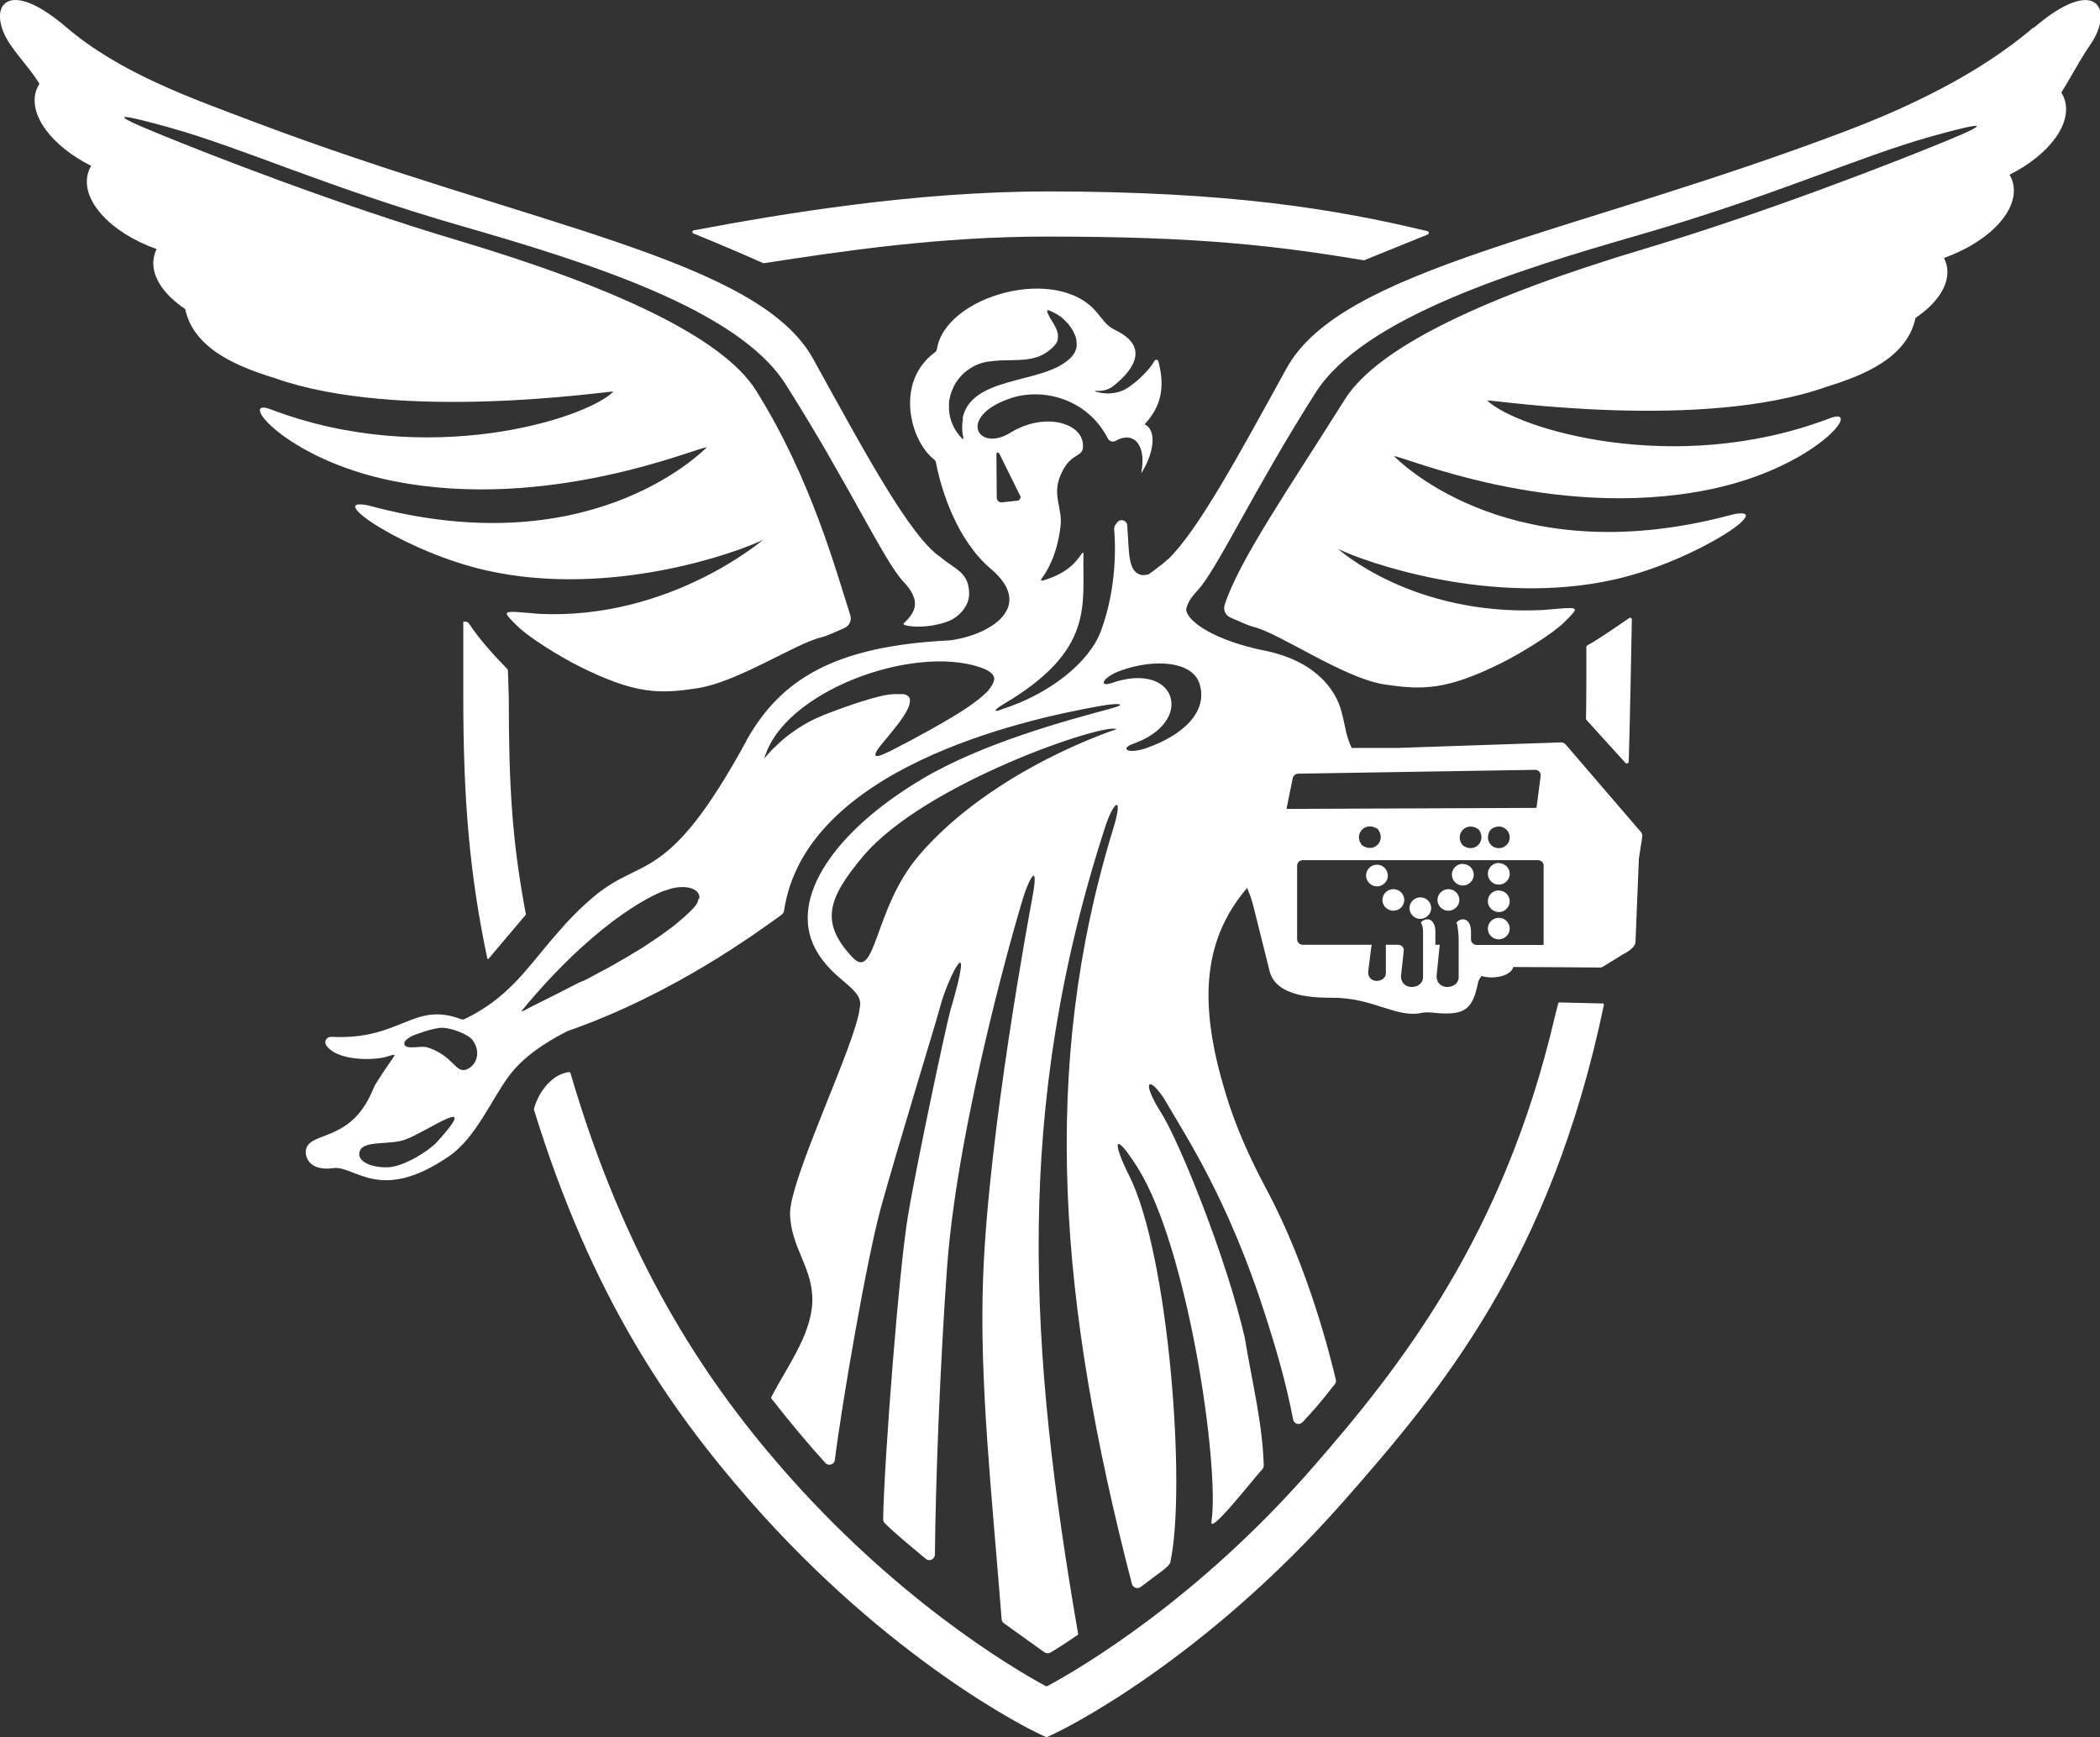
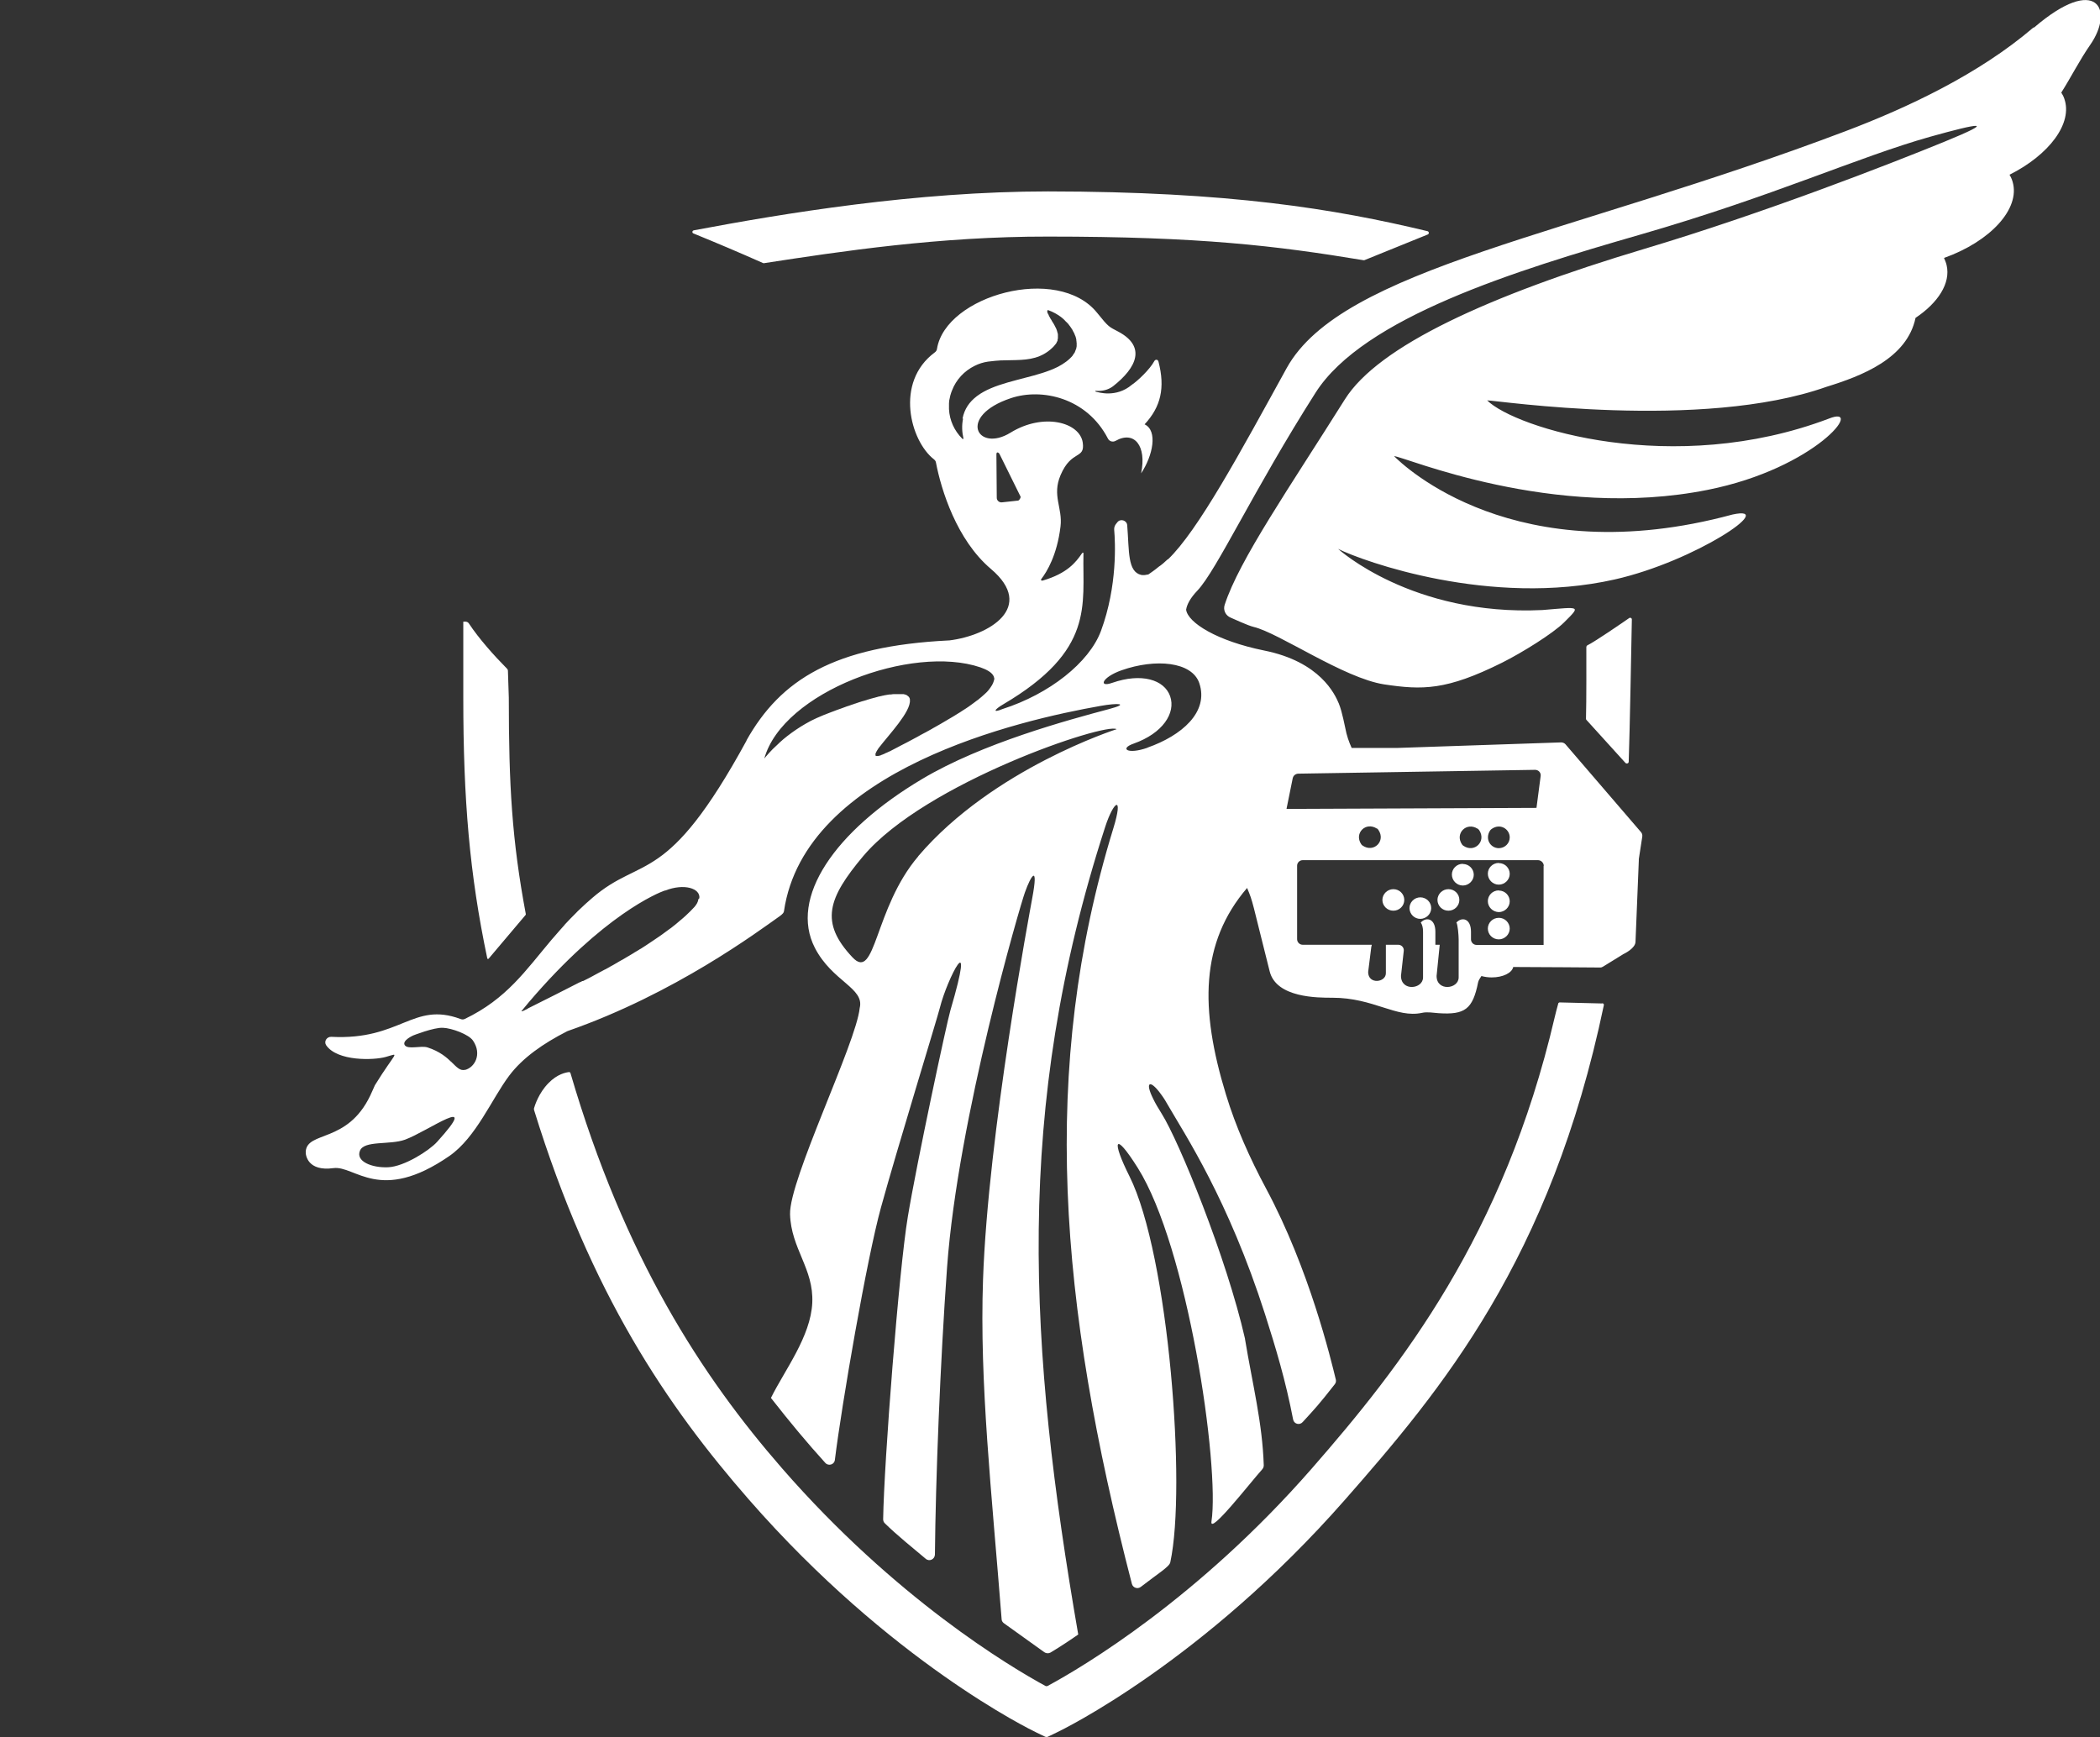
<svg xmlns="http://www.w3.org/2000/svg" id="Layer_2" data-name="Layer 2" viewBox="0 0 120.89 100">
  <rect x="0" y="0" width="120.89" height="100" fill="#333333" stroke="none" />
  <defs>
    <style>
      .cls-1 {
        fill: #fff;
      }
    </style>
  </defs>
  <g id="Layer_1-2" data-name="Layer 1">
    <g id="Benny_2.0_Vertical" data-name="Benny 2.0 Vertical">
      <g>
        <path class="cls-1" d="M83.38,51.19c-.34,0-.63.28-.63.62,0,.34.28.62.63.62.35,0,.63-.28.63-.62,0-.35-.28-.62-.63-.62Z" />
        <path class="cls-1" d="M81.77,51.66c-.35,0-.63.28-.63.62,0,.34.28.62.62.62.34,0,.63-.28.63-.62,0-.34-.28-.62-.63-.62Z" />
        <path class="cls-1" d="M80.21,51.19c-.34,0-.63.28-.63.62,0,.34.28.62.63.62.35,0,.63-.28.63-.62,0-.34-.28-.62-.63-.62Z" />
        <path class="cls-1" d="M84.21,49.73c-.35,0-.63.28-.63.62,0,.34.28.63.63.63.34,0,.63-.28.63-.62,0-.34-.28-.62-.63-.62Z" />
-         <path class="cls-1" d="M79.89,50.4c0-.34-.28-.62-.62-.62-.35,0-.63.28-.63.62,0,.34.28.63.63.63.34,0,.62-.28.63-.62Z" />
+         <path class="cls-1" d="M79.89,50.4Z" />
        <path class="cls-1" d="M86.28,51.26c-.35,0-.63.28-.63.62,0,.34.28.62.63.63.34,0,.63-.28.63-.62,0-.34-.28-.62-.62-.62Z" />
        <path class="cls-1" d="M86.28,49.68c-.35,0-.63.28-.63.62,0,.34.28.63.63.63.34,0,.63-.28.63-.62,0-.34-.28-.62-.62-.62Z" />
        <path class="cls-1" d="M86.28,52.84c-.35,0-.63.28-.63.62,0,.34.28.62.63.62.34,0,.63-.28.63-.62,0-.34-.28-.62-.62-.62Z" />
        <path class="cls-1" d="M29.24,38.63c0-.05-.02-.11-.06-.14-.76-.77-1.6-1.71-2.19-2.6-.04-.06-.1-.09-.17-.1-.05,0-.1,0-.15,0v4.37c0,5.87.36,10.16,1.38,15.01,0,.04.06.05.08.02l2.13-2.52s.01-.03.01-.04c-.8-4.27-.98-7.41-.98-12.47l-.05-1.53Z" />
        <path class="cls-1" d="M91.33,41.45l2.24,2.47c.07.07.19.03.19-.07.06-1.68.16-7.1.18-8.19,0-.08-.09-.12-.15-.08-.49.34-2.01,1.38-2.39,1.56-.05.02-.08.07-.08.12,0,.55.01,3.16-.02,4.11,0,.03,0,.05.03.08Z" />
        <path class="cls-1" d="M92.2,57.77l-2.43-.06s-.05.02-.06.04c-.05.17-.21.79-.21.81-2.93,12.57-8.85,20.11-13.99,25.99-6.54,7.48-13.16,11.41-15.2,12.51-.04.02-.09.02-.13,0-2.04-1.11-8.65-5.05-15.17-12.54-4.6-5.28-9.06-12.12-12.17-22.74-.01-.04-.05-.06-.08-.06-.18.02-.68.11-1.19.64-.56.57-.78,1.28-.83,1.45,0,.03,0,.05,0,.08,3.28,10.63,7.69,17.08,12.37,22.44,8.15,9.33,16.23,13.26,16.57,13.42l.5.24s.09.02.13,0l.5-.24c.34-.16,8.42-4.08,16.6-13.39,5.55-6.32,11.85-13.82,14.92-28.5.01-.07-.06-.12-.12-.09Z" />
        <path class="cls-1" d="M39.92,13.44c1.35.55,2.69,1.12,4.02,1.71.02,0,.04.01.05,0,4.42-.68,10.09-1.54,16.34-1.53,8.76,0,13.14.53,18.16,1.36.02,0,.04,0,.05,0l3.65-1.48c.09-.04.08-.16-.01-.19-5.37-1.29-11.41-2.28-21.85-2.29-7.62,0-15.24,1.27-20.39,2.24-.1.02-.11.15-.02.18Z" />
-         <path class="cls-1" d="M40.7,25.74c-.54.53-6.98,6.76-19.49,3.36-2.66-.56,2.14,2.7,6.79,3.74,7.15,1.61,14.49-1.05,15.92-1.76,0,0-5.37,4.62-12.88,4.26-2.2-.18-2.23-.27-1.25.71.63.63,2.41,1.74,3.57,2.32,3.22,1.6,4.6,1.59,6.79,1.25,2.32-.35,5.68-2.6,7.14-2.93.33-.08,1.19-.48,1.31-.53.29-.12.44-.44.35-.74-.83-2.57-2.26-7.89-5.43-12.94-1.93-3.08-8.27-5.99-17.23-8.66-6.86-2.05-14.05-4.84-17.28-6.17-3.08-1.26-2.02-1.08.81-.29,4.17,1.17,9.01,3.42,16.71,5.64,7.15,2.06,15.93,4.77,18.68,9.1,3.57,5.61,5.69,10.23,6.8,11.39,1.11,1.17.62,1.82.01,2.4-.17.16,1.29.38,2.61-.14.48-.19,1.15-.78,1.16-1.54.01-1.27-.82-1.43-1.64-2.13-1.76-1.17-4.4-6.1-7.34-11.42-3.18-5.77-16.21-7.61-32.15-13.63-3.61-1.37-7.71-2.79-10.83-5.45C.23-1.51-.81.54.61,2.59c.61.88,1.09,1.33,1.66,2.23-.07.11-.12.22-.17.34-.51,1.42.86,3.24,3.15,4.39-.08.13-.14.26-.18.41-.45,1.55,1.29,3.44,3.95,4.38-.07.13-.12.27-.15.42-.24,1.04.49,2.16,1.79,3.03.49,2.33,3.1,3.34,5.13,3.97,7.19,2.55,18.99.78,19.53.78-1.61,1.6-10.73,4.44-19.67,1.05-2.1-.84.71,2.85,6.97,4.1,8.94,1.79,17.53-1.94,18.06-1.94Z" />
        <path class="cls-1" d="M117.05,1.59c-3.12,2.67-7.21,4.6-10.83,5.97-15.93,6.03-28.96,7.87-32.15,13.63-2.67,4.85-5.1,9.36-6.84,11.02,0,0,0-.01,0-.02-.19.18-.36.33-.53.44-.21.18-.42.32-.62.46,0,0,0-.01,0-.02-.14.04-.26.05-.38.03-.8-.18-.69-1.37-.81-2.86-.02-.29-.4-.4-.57-.17-.02.03-.05.07-.08.1-.07.09-.11.21-.1.33.06.69.2,3.22-.76,5.82-.68,1.83-2.98,3.64-5.67,4.5-.58.24-.49.04.04-.27,5.28-3.11,4.56-5.71,4.62-8.65,0,0,.02-.15-.08-.05-.36.53-.86,1.16-2.25,1.57-.07.02-.17,0-.07-.12.28-.37.88-1.32,1.08-2.99.13-1.07-.5-1.77,0-2.95.63-1.49,1.42-.89,1.28-1.88-.17-1.17-2.26-1.74-4.16-.57-1.9,1.17-3.1-.95.03-1.99,1.77-.59,4.36-.03,5.58,2.33.08.16.28.22.44.13,1.08-.61,1.8.29,1.47,1.87h0c.68-1.02.97-2.46.2-2.82h0c.94-1.01,1.19-2.11.8-3.61-.04-.15-.19-.13-.24-.03-.26.48-.96,1.14-1.29,1.36-.92.78-1.97.42-2.03.41,0,0,0,0,0,0,0,0-.02,0-.02,0-.05-.01-.09-.07-.02-.06.35.03.7-.05.98-.26,1.39-1.09,1.9-2.29.32-3.14-.56-.3-.54-.23-1.24-1.1-2.26-2.79-8.71-.99-9.21,2.08-.01.09-.06.16-.13.21-2.32,1.72-1.4,5.1-.05,6.15.06.05.11.11.12.19.3,1.57,1.19,4.45,3.16,6.12,2.61,2.21-.1,3.84-2.4,4.12,0,0-.02,0-.03,0-6.59.33-9.67,2.25-11.64,5.76,0,0,0,0,.01,0-4.62,8.47-6,6.58-8.88,9.06-.27.23-.52.46-.76.69-.06.06-.12.11-.17.17-.23.22-.44.45-.65.67,0,0-.02.02-.02.03-.2.22-.39.44-.58.66-.05.06-.1.12-.15.17-1.52,1.8-2.6,3.42-5.01,4.58-.08.04-.17.04-.26,0-2.74-1.01-3.43,1.24-7.43,1.03-.26-.01-.44.27-.29.49.65.93,2.74.86,3.42.67.86-.24.6-.35-.62,1.63,0,0-.26.59-.27.6-1.32,2.75-3.62,2.02-3.71,3.21-.02.22.12,1.16,1.59.96,1.25-.17,2.67,2.07,6.68-.7,1.54-1.07,2.44-3.29,3.44-4.62.78-1.04,1.97-1.86,3.32-2.55.01,0,.03-.01.04-.02,6.18-2.15,11-5.76,12.18-6.59.23-.16.27-.24.28-.31,1.19-8.18,13.62-11.01,18.22-11.82,1-.18,1.7-.14.5.18-2.36.63-7.3,1.96-10.77,4.03-5.06,3.01-7.65,6.85-6.17,9.72,1,1.94,2.87,2.31,2.58,3.46-.2,2.02-4.07,9.89-4.01,11.88.06,1.98,1.37,3.13,1.28,5.09-.09,1.95-1.59,3.88-2.38,5.48h0c1.12,1.43,2.07,2.57,3.13,3.74.18.2.52.1.55-.17.4-3.23,1.84-11.58,2.65-14.52.93-3.38,3.24-10.89,3.4-11.53.41-1.65,2.11-4.96.6.17-.2.67-1.94,8.79-2.45,11.88-.51,3.05-1.37,14.11-1.42,17.41,0,.09.03.17.09.23.69.68,1.61,1.42,2.36,2.05.21.18.52.03.53-.24.04-4.29.3-10.99.7-16.55.63-8.62,4.21-20.83,4.48-21.57.35-.99.8-1.68.42.34-.13.72-2.54,13.55-2.83,21.94-.21,5.95.5,12.27,1.07,19.56,0,.09.06.18.13.23l2.33,1.67c.1.07.24.08.35.02.27-.16.82-.5,1.6-1.04h0c-2.85-16.48-3.73-30.21,1.55-46.49.5-1.54,1.07-1.87.47.08-4.25,13.84-3.12,27.34,1.07,43.5.06.22.33.31.51.17.99-.77,1.65-1.16,1.7-1.42.47-2.18.44-6.54.03-10.94-.42-4.49-1.25-9.02-2.38-11.28-1.02-2.03-.91-2.69.48-.48,1.43,2.28,2.6,6.52,3.36,10.59.78,4.18,1.12,8.19.88,9.76-.13.81,2.19-2.18,2.93-3.01.05-.06.08-.14.08-.22-.08-2.46-.64-4.62-1.08-7.27,0,0,0-.01,0-.02-1.06-4.66-3.8-11.38-4.8-12.96-.2-.32-.36-.59-.47-.82-.54-1.07-.17-1.16.48-.23.12.16.24.36.37.59.95,1.65,3.45,5.39,5.57,12,.61,1.91,1.19,3.83,1.62,6.07.05.26.37.35.55.15.74-.81.91-.98,1.85-2.18.06-.08.08-.17.06-.26-.28-1.15-1.52-6.35-4.02-11.01-.93-1.74-1.74-3.54-2.31-5.42-1.51-4.94-1.47-8.73,1.22-11.88.36.85.26.69,1.3,4.8.38,1.53,2.77,1.52,3.61,1.52,2.38,0,3.68,1.19,5.16.87.31-.07.64,0,.96.02,1.51.1,1.96-.23,2.27-1.78.02-.1.1-.23.19-.36.18.05.38.08.59.08.65,0,1.17-.26,1.24-.6,1.59,0,4.46.03,5.01.03.06,0,.11-.02.16-.05l1.12-.69s.02-.01.03-.02c.1-.05.72-.35.72-.73l.19-4.67s0-.06,0-.08l.2-1.3c.01-.09-.01-.18-.07-.25l-4.35-5.06c-.06-.07-.16-.11-.25-.11l-9.46.32h-2.6s-.2-.43-.3-.84c-.11-.46-.23-1.2-.44-1.72-.22-.52-1.06-2.4-4.3-3.05-2.71-.55-4.39-1.6-4.49-2.35.05-.31.24-.67.65-1.1,1.11-1.17,3.23-5.78,6.8-11.39,2.75-4.33,11.53-7.04,18.68-9.1,7.7-2.22,12.55-4.47,16.71-5.64,2.83-.79,3.89-.97.81.29-3.23,1.32-10.42,4.12-17.28,6.17-8.95,2.68-15.3,5.59-17.23,8.66-3.17,5.05-6.09,9.26-6.92,11.83-.1.3.05.62.35.74.12.05.98.45,1.31.53,1.46.34,5.19,2.95,7.52,3.31,2.2.33,3.58.35,6.79-1.25,1.16-.58,2.94-1.69,3.57-2.32.98-.98.95-.89-1.25-.71-7.51.36-11.76-3.52-11.76-3.52,1.43.71,8.77,3.37,15.92,1.76,4.65-1.05,9.45-4.31,6.79-3.74-12.51,3.39-18.96-2.83-19.49-3.36.54,0,9.12,3.73,18.06,1.94,6.26-1.25,9.07-4.94,6.97-4.1-8.94,3.39-18.06.55-19.67-1.05.54,0,12.34,1.77,19.53-.78,2.04-.63,4.64-1.63,5.13-3.97,1.3-.87,2.03-2,1.79-3.03-.03-.14-.09-.28-.15-.42,2.67-.95,4.4-2.83,3.95-4.38-.04-.14-.1-.28-.18-.41,2.29-1.15,3.66-2.97,3.15-4.39-.04-.12-.1-.23-.17-.34.57-.9,1.05-1.86,1.66-2.74,1.42-2.04.39-4.1-3.22-1.01ZM55.44,24.1c-.08.39-.06.77.02,1.13,0,0,0,.01,0,.02,0,.03-.04.04-.07,0-.45-.45-.73-1.05-.76-1.7,0-.11,0-.22,0-.33,0-.11.02-.22.05-.33.01-.07.03-.14.05-.2.02-.07.04-.13.07-.2.24-.64.72-1.14,1.31-1.43,0,0,0,0,0,0,.24-.12.49-.2.76-.24.28-.04.58-.06.73-.07,0,0,0,0,0,0,.31-.01.61-.01.9-.02.77-.02,1.45-.12,2.06-.69.06-.05.11-.11.16-.17.04-.04.07-.09.1-.13,0-.01,0-.02.01-.03.02-.03.04-.07.05-.1,0-.01,0-.03,0-.04,0-.03.02-.06.02-.09,0-.02,0-.03,0-.05,0-.03,0-.06,0-.09,0-.02,0-.04,0-.06,0-.03,0-.06-.01-.08,0-.02-.01-.04-.02-.06,0-.03-.01-.05-.02-.08,0-.02-.01-.04-.02-.06,0-.03-.02-.05-.03-.08,0-.02-.02-.04-.03-.06-.01-.03-.02-.05-.04-.08-.01-.02-.02-.04-.03-.06-.01-.02-.03-.05-.04-.07-.01-.03-.03-.05-.05-.08-.01-.02-.02-.03-.03-.05-.02-.03-.04-.06-.05-.09-.01-.02-.03-.04-.04-.06-.02-.03-.04-.06-.05-.09-.01-.02-.02-.03-.03-.05-.01-.02-.02-.04-.03-.06,0-.02-.02-.03-.02-.05,0-.02-.02-.04-.03-.05,0-.01-.01-.03-.02-.04,0-.02-.01-.03-.02-.05,0-.01,0-.02,0-.03,0-.01,0-.03,0-.04,0,0,0,0,0,0,0,0,0,0,0,0,0-.05.02-.06.06-.05,0,0,0,0,0,0,0,0,0,0,0,0,0,0,0,0,0,0,.03.01.07.03.1.04.03.01.07.03.1.04.03.02.07.04.1.05.03.02.07.03.1.05.03.02.07.04.1.06.03.02.07.04.1.06.03.02.06.05.1.07.03.02.06.05.09.07.03.03.06.05.09.08.03.03.06.05.08.08.03.03.05.06.08.08.03.03.05.05.08.08.03.03.05.06.07.09.02.03.05.06.07.09.02.03.04.06.06.09.02.03.04.06.06.09.02.03.04.07.05.1.02.03.03.06.05.09.02.03.03.07.04.1.01.03.03.06.04.09.01.03.02.07.03.1,0,.03.02.06.02.09,0,.03,0,.07.01.1,0,.03,0,.06.01.09,0,.03,0,.07,0,.1,0,.03,0,.06,0,.09,0,.03-.01.07-.02.1,0,.03,0,.05-.02.08-.01.03-.03.06-.04.1-.01.03-.02.05-.03.08-.02.03-.04.06-.07.1-.02.02-.03.04-.04.07-.22.27-.52.48-.86.66-.14.07-.28.13-.43.19-1.2.47-2.77.65-3.85,1.25-.11.06-.22.13-.33.21-.03.02-.06.04-.08.06-.4.31-.69.71-.8,1.27ZM57.68,28.92c-.16.02-.31-.11-.3-.28l-.02-2.48c0-.2.16-.09.19,0l1.2,2.43c.02.07-.08.23-.15.23l-.92.1ZM25.16,65.74c-.44.49-1.88,1.42-2.82,1.46-.94.04-1.87-.34-1.62-.95.24-.61,1.72-.32,2.6-.64,1.31-.48,4.46-2.76,1.84.13ZM26.77,61.59c-.56.14-.73-.83-2.16-1.29-.37-.12-1.13.14-1.31-.13-.17-.27.49-.56.49-.56,0,0,1.19-.47,1.71-.44.51.02,1.49.38,1.73.74.53.78.1,1.55-.47,1.69ZM40.2,51.77s0,.01,0,.02c-.02.13-.09.27-.22.42,0,0,0,0,0,0-.07.07-.14.15-.21.22-.02.02-.03.03-.05.05-.07.07-.15.15-.23.22,0,0,0,0,0,0h0c-.08.08-.17.15-.26.23-.02.01-.03.03-.05.04-.09.08-.18.15-.27.23,0,0,0,0,0,0-.1.08-.19.15-.29.23-.02.01-.04.03-.06.04-.1.07-.2.15-.3.22,0,0,0,0,0,0-.1.08-.21.15-.32.23-.02.01-.04.03-.06.04-.1.07-.21.14-.31.21,0,0,0,0,0,0-.11.07-.22.15-.33.22-.02.01-.04.03-.06.04-.1.07-.21.14-.31.2,0,0,0,0-.01,0-.11.07-.22.14-.33.2-.02.01-.04.03-.06.04-.1.06-.2.12-.3.18,0,0-.01,0-.02.01-.11.06-.22.13-.32.19-.02.01-.04.02-.06.03-.1.06-.2.11-.29.17,0,0-.01,0-.02.01-.1.06-.2.12-.3.17-.02,0-.03.02-.05.03-.09.05-.18.1-.27.15,0,0,0,0-.01,0-.09.05-.19.1-.28.15-.01,0-.03.01-.04.02-.17.09-.32.17-.46.25,0,0,0,0,0,0-.06.03-.12.06-.17.09-.01,0-.03.01-.04.02-.04.02-.08.04-.12.06-.01,0-.03.02-.04.02-.04.02-.08.04-.12.06,0,0-.01,0-.02,0,0,0,0,0-.01,0,0,0,0,0-.01,0-.03.02-.09.05-.17.08-.02,0-.04.02-.06.03-.6.31-2.1,1.07-2.85,1.44-.01,0-.02.01-.03.02-.02,0-.04.02-.05.03-.01,0-.03.01-.04.02-.01,0-.03.01-.04.02-.02,0-.04.02-.06.03-.01,0-.03.01-.04.02-.02,0-.03.01-.04.02,0,0-.02,0-.02.01-.01,0-.02,0-.03.01,0,0-.01,0-.02,0,0,0-.02,0-.03.01,0,0,0,0-.01,0,0,0-.01,0-.02,0h0s0,0,0,0h0c.15-.18.3-.36.44-.53,4.29-5.03,7.44-6.29,7.81-6.42,0,0,0,0,0,0,0,0,0,0,.01,0,0,0,.01,0,.02,0,0,0,0,0,0,0,1.09-.43,2.04-.13,1.97.44ZM57.22,39.11s0,.02,0,.03c0,.03,0,.06-.02.09,0,0,0,0,0,0,0,.03-.02.06-.04.1,0,0,0,.02-.01.03-.01.03-.03.05-.04.08,0,.01-.01.02-.02.03-.02.04-.05.07-.07.11,0,0,0,0,0,0-.03.04-.06.08-.09.12-.01.01-.02.02-.03.04-.03.03-.05.06-.08.09-.01.01-.02.02-.04.04-.04.04-.09.08-.14.13,0,0,0,0,0,0-.05.04-.1.09-.16.14-.02.01-.03.03-.05.04-.04.03-.09.07-.13.11-.02.01-.04.03-.06.04-.06.05-.13.1-.2.15,0,0,0,0,0,0-.07.05-.14.1-.22.16-.02.02-.05.03-.07.05-.06.04-.12.08-.18.12-.03.02-.05.03-.08.05-.09.06-.17.11-.26.17,0,0-.01,0-.02.01-.09.06-.19.12-.29.18-.03.02-.06.04-.1.06-.08.05-.15.09-.24.14-.03.02-.07.04-.1.06-.11.07-.22.13-.34.2,0,0,0,0,0,0-.12.07-.24.14-.37.21-.04.02-.08.04-.12.07-.09.05-.19.11-.29.16-.04.02-.08.05-.13.07-.14.07-.28.15-.42.23,0,0,0,0,0,0-.15.08-.3.16-.45.24-.05.03-.1.05-.15.08-.12.06-.23.12-.35.18-.05.03-.1.05-.15.08-.16.08-.33.17-.5.26,0,0,0,0-.01,0-.06.03-.12.06-.17.08-.02,0-.03.01-.05.02-.03.02-.07.03-.1.05-.02,0-.03.01-.05.02-.03.01-.05.02-.08.03-.02,0-.03.01-.04.02-.02,0-.04.02-.06.02-.01,0-.03,0-.04.01-.02,0-.03,0-.05.01-.01,0-.02,0-.03,0-.01,0-.03,0-.04,0,0,0-.01,0-.02,0-.01,0-.02,0-.03,0,0,0,0,0-.01,0-.02,0-.03-.03-.03-.05,0,0,0,0,0-.01,0,0,0-.02,0-.03,0,0,0-.02,0-.02,0,0,0-.02,0-.03,0,0,.01-.02.02-.03,0,0,0-.02.01-.03,0-.01.02-.03.02-.04,0,0,0-.02.01-.02.01-.02.02-.03.03-.05,0,0,0-.01.01-.02.01-.02.03-.04.04-.06,0,0,0-.01.01-.02.02-.02.04-.05.06-.08,0,0,0,0,0,0,.56-.73,1.84-2.07,1.77-2.73,0-.02,0-.03,0-.05,0,0,0,0,0,0-.01-.05-.03-.09-.06-.13,0,0,0,0-.01-.01-.03-.03-.07-.06-.11-.09,0,0-.02,0-.03-.01-.01,0-.03-.01-.04-.02-.01,0-.02,0-.04-.01-.03,0-.05-.02-.08-.02-.02,0-.03,0-.05,0-.02,0-.04,0-.06,0-.02,0-.04,0-.06,0-.02,0-.05,0-.07,0-.03,0-.07,0-.1,0-.02,0-.04,0-.06,0-.03,0-.06,0-.09,0-.02,0-.04,0-.06,0-.05,0-.1.01-.16.02-.02,0-.04,0-.07,0-.04,0-.09.01-.13.02-.02,0-.05,0-.07.01-.07.01-.13.02-.2.04-.02,0-.04,0-.05.01-.06.01-.12.03-.18.04-.03,0-.05.01-.08.02-.07.02-.15.04-.22.06-.01,0-.03,0-.04.01-.09.02-.18.05-.28.08-.03,0-.06.02-.09.03-.08.02-.16.05-.24.07-.02,0-.05.01-.07.02-.11.03-.21.07-.33.11-.03,0-.06.02-.09.03-.09.03-.19.06-.29.1-.03.01-.06.02-.1.03-.12.04-.25.09-.38.14-.02,0-.04.02-.06.02-.11.04-.23.08-.35.13-.04.01-.08.03-.11.04-.14.05-.29.11-.44.17-.14.06-.28.12-.42.18-.22.1-.44.21-.64.33-.19.11-.37.22-.53.33-.37.25-.69.5-.95.74-.01.01-.03.02-.04.04-.14.13-.26.24-.37.35-.32.33-.49.55-.48.54h0c1.06-3.84,8.5-6.59,12.44-5.25.37.13.63.28.74.47.02.03.03.06.04.09,0,.03.01.05.02.08,0,0,0,.02,0,.03,0,.02,0,.04,0,.06ZM52.86,49.3c-2.55,2.99-2.44,7.25-3.79,5.81-1.89-2.01-1.41-3.4.62-5.82,3.58-4.24,13.99-7.72,14.59-7.31h0s-7.12,2.27-11.42,7.31ZM88.86,49.85v4.55s0,0,0,0h-3.86c-.18,0-.32-.15-.32-.32v-.44c0-.75-.51-.88-.84-.53h0c.08.12.13.74.13.98v2.18c0,.68-1.28.82-1.27-.09l.18-1.79h-.25s0-.75,0-.75c0-.75-.51-.88-.84-.53h0c.08.12.13.29.13.53v2.63c0,.68-1.27.82-1.27-.09l.16-1.44c.02-.19-.13-.35-.32-.35h-.71s0,.09,0,.13v1.51c0,.54-1.02.66-1.02-.07l.18-1.44s.02-.1.03-.13h-3.98c-.18,0-.32-.15-.32-.32v-4.23c0-.18.15-.32.32-.32h13.56c.18.01.32.16.32.33ZM79.26,47.69s.07.05.09.09c.44.64-.27,1.34-.91.9-.03-.02-.06-.05-.08-.08-.42-.63.26-1.31.9-.9ZM85.06,47.7s.06.05.09.09c.43.64-.27,1.34-.91.9-.03-.02-.06-.05-.08-.08-.42-.63.26-1.31.9-.9ZM85.78,47.81s.05-.06.08-.08c.5-.36,1.05,0,1.05.48,0,.34-.28.62-.63.62-.47,0-.82-.52-.5-1.02ZM74.42,44.8c.03-.15.16-.25.31-.26l13.64-.22c.2,0,.35.17.32.36l-.24,1.83h0s-14.39.06-14.39.06h0s.36-1.78.36-1.78ZM66.05,43.05c-1.14.4-1.62.05-.79-.24,1.67-.59,2.44-1.76,2.1-2.73-.34-.96-1.66-1.35-3.33-.77-.82.29-.6-.32.53-.72,1.96-.69,4.06-.5,4.48.74.56,1.67-1.02,3.02-2.98,3.71Z" />
      </g>
    </g>
  </g>
</svg>